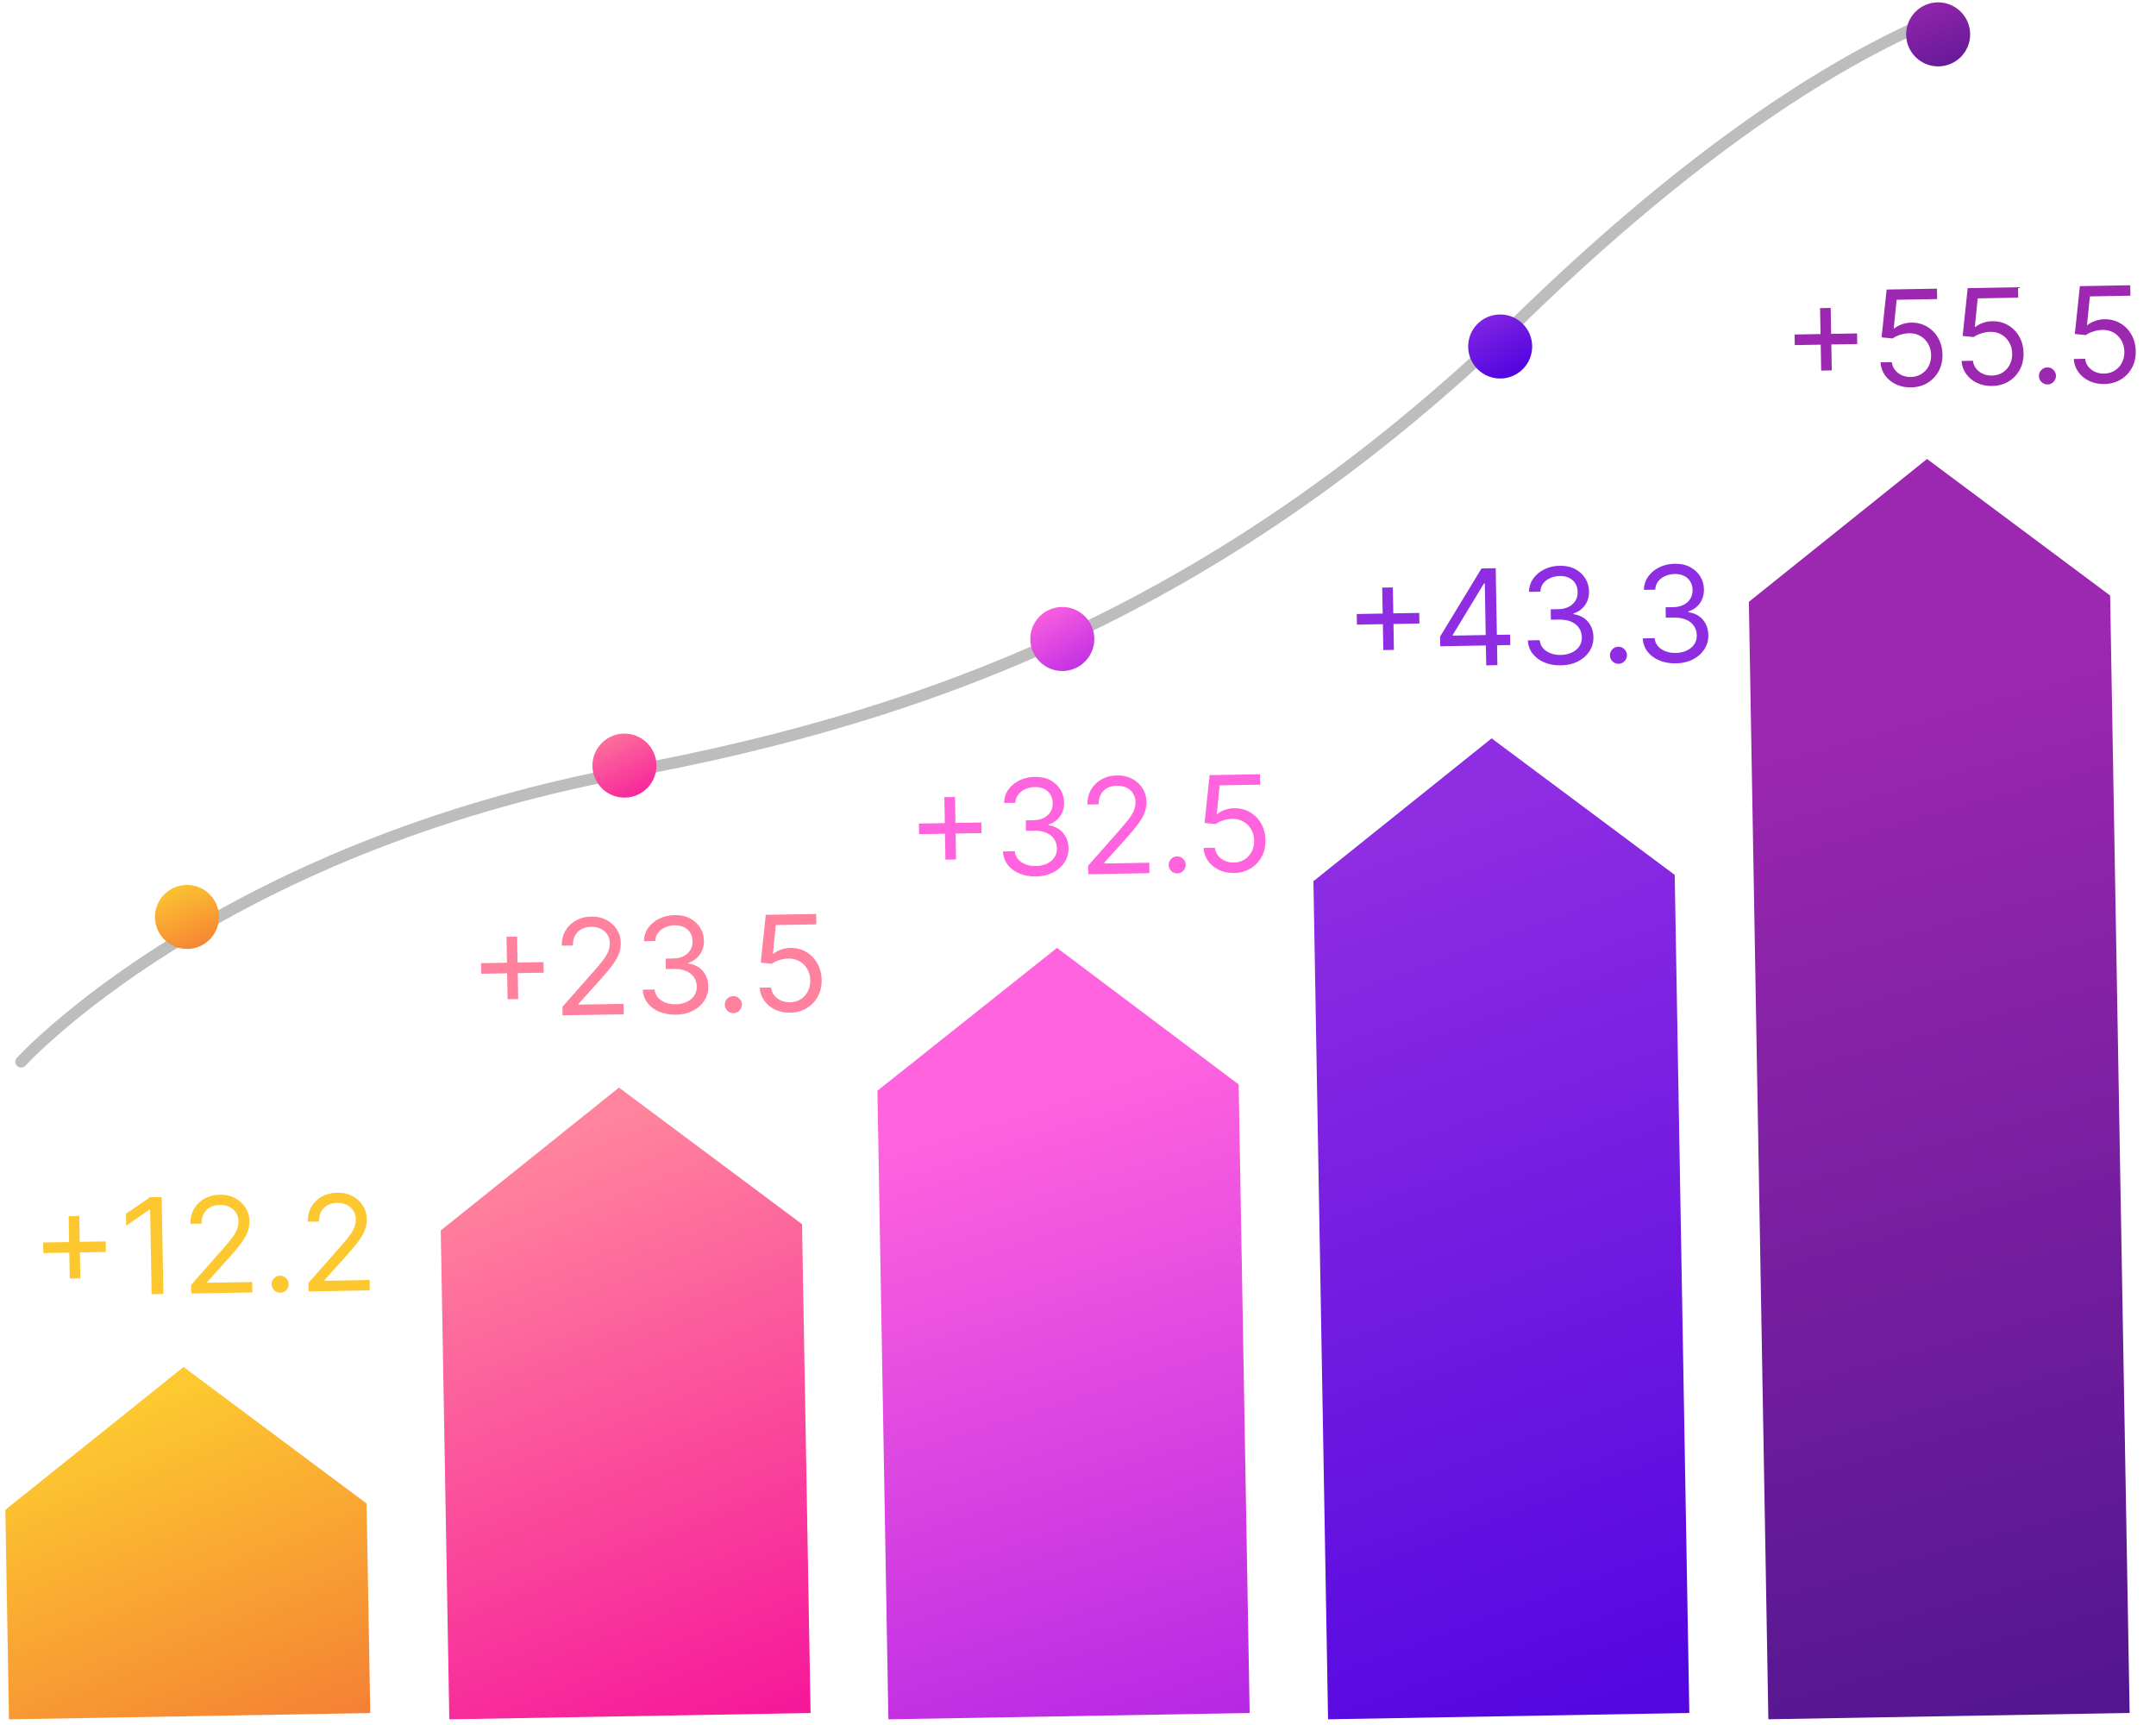
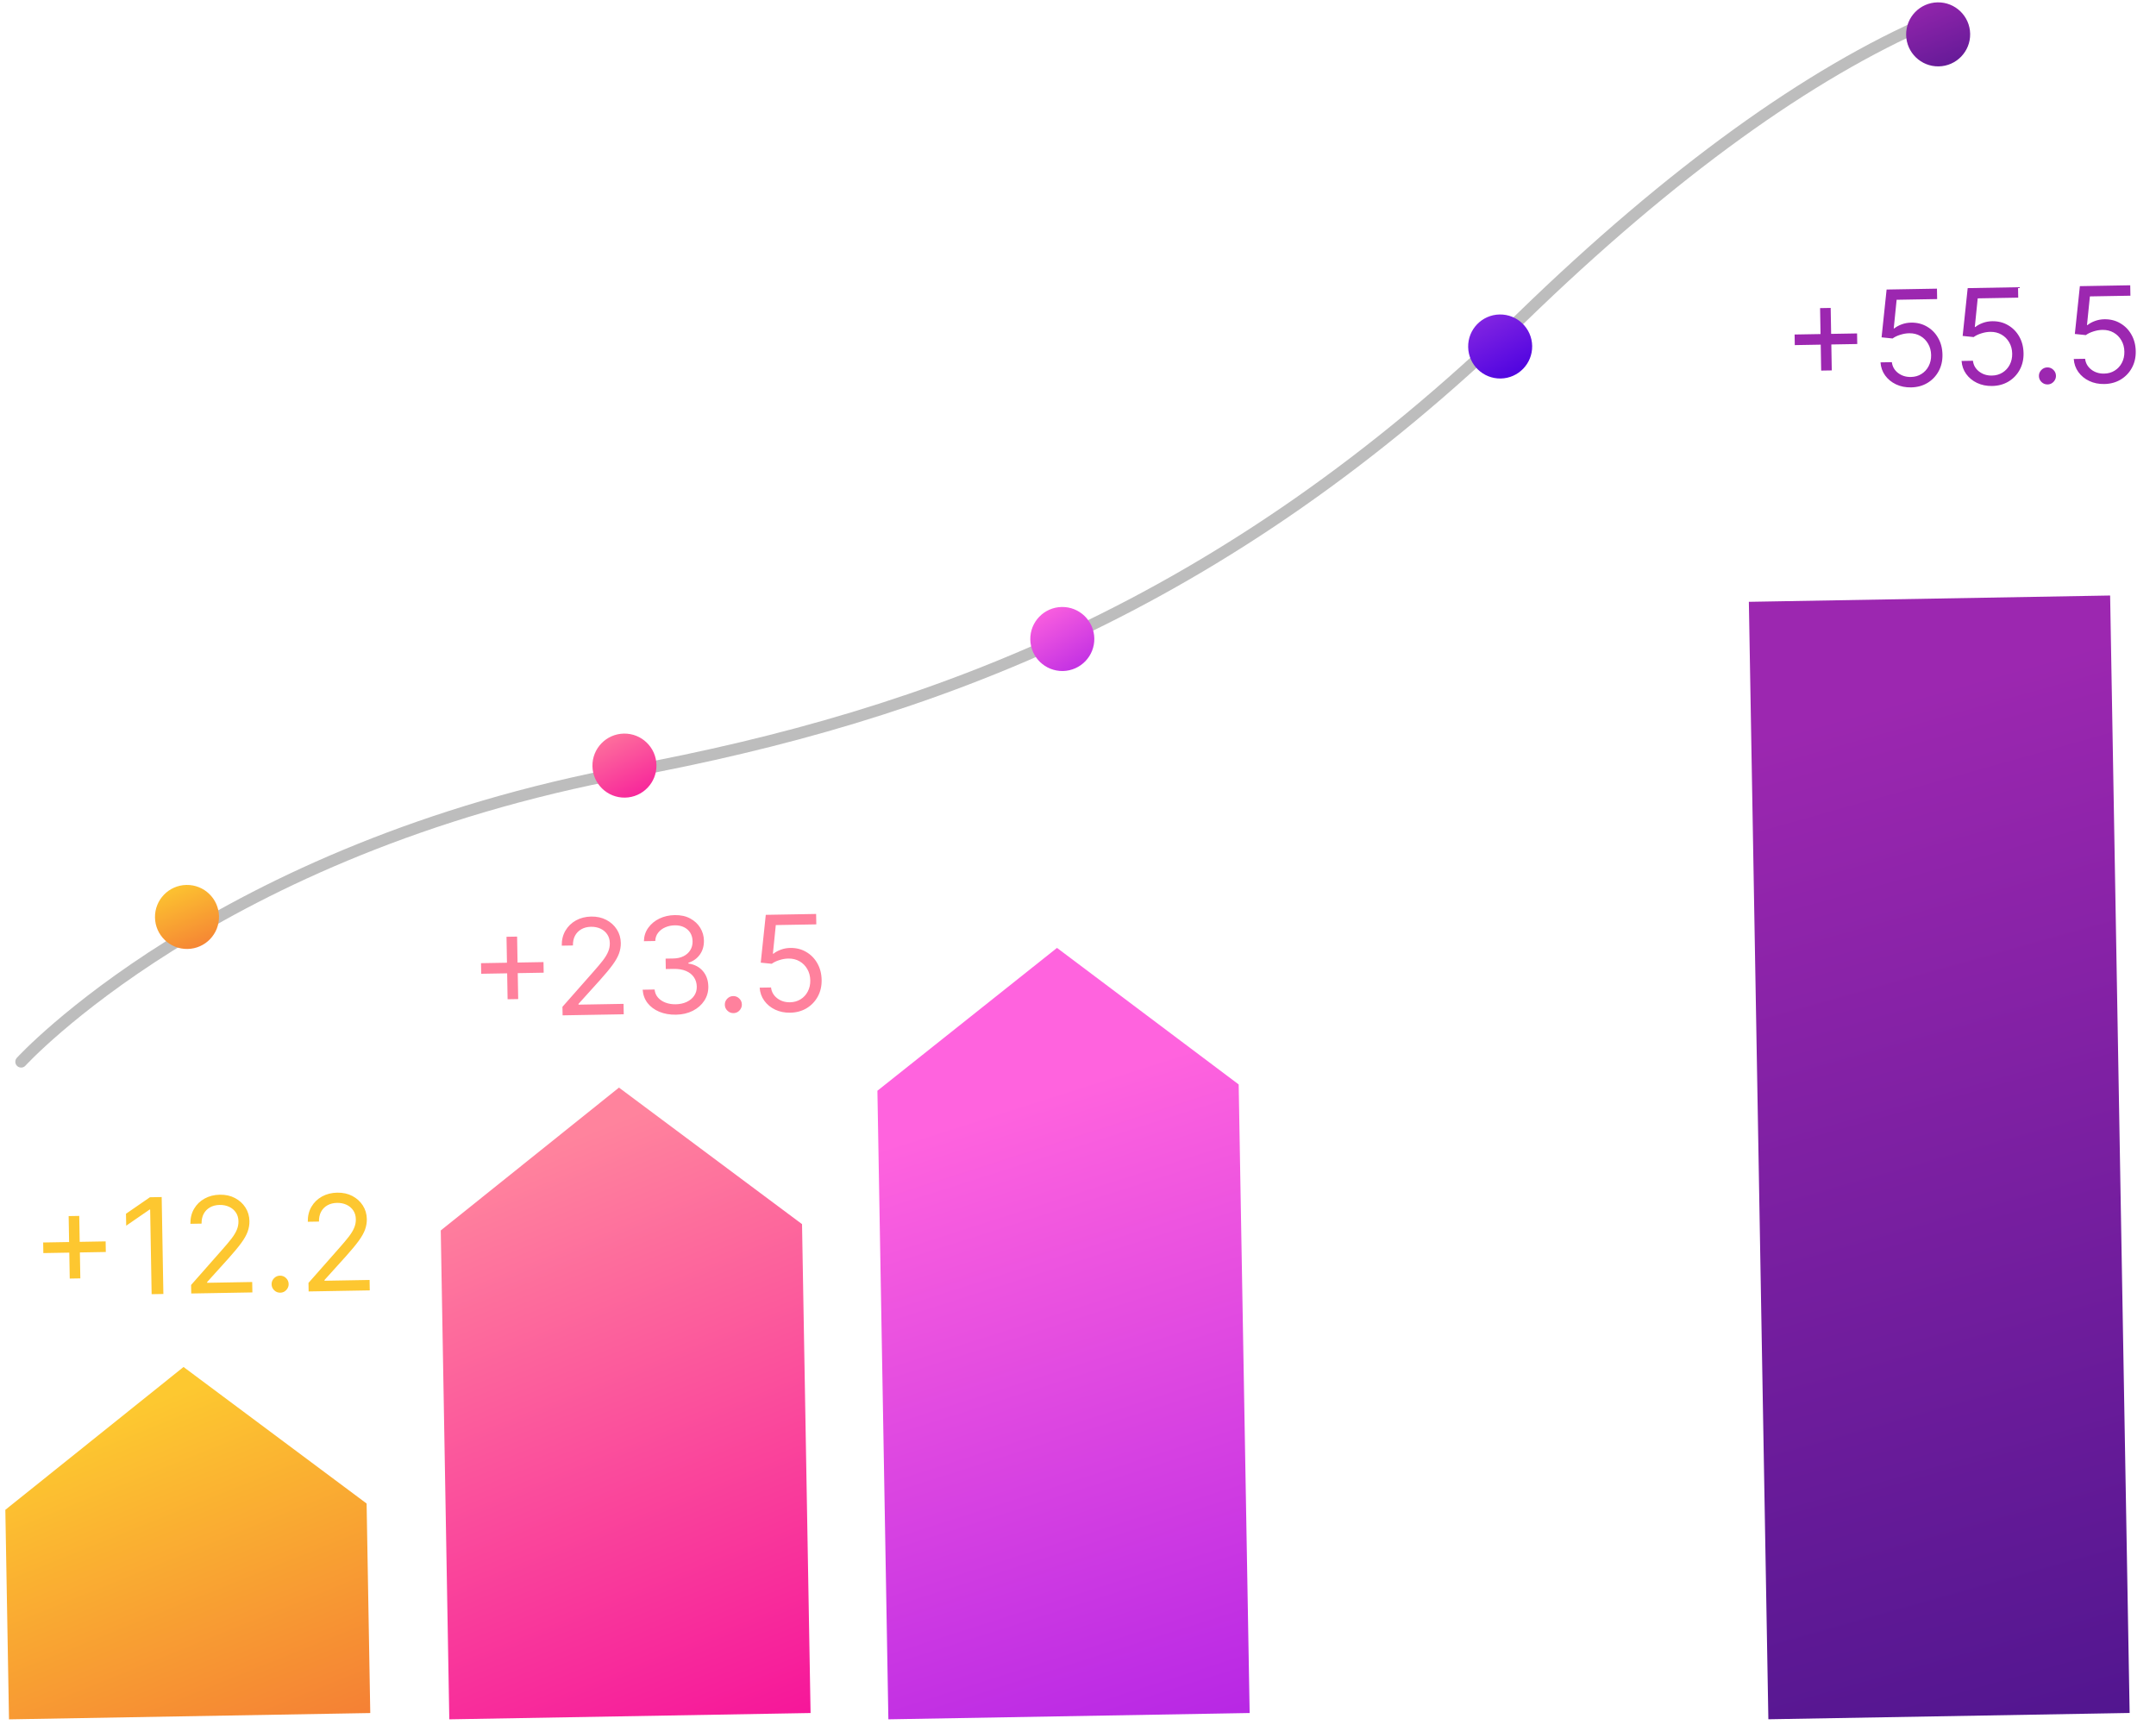
<svg xmlns="http://www.w3.org/2000/svg" width="200" height="160" viewBox="0 0 200 160" fill="none">
  <path d="M34.008 139.457L17.026 126.793L0.495 140.042L0.835 159.476L34.347 158.891L34.008 139.457Z" fill="url(#paint0_linear_1_20)" />
  <path d="M6.469 118.592L6.368 112.797L7.351 112.78L7.452 118.574L6.469 118.592ZM4.021 116.228L4.004 115.245L9.799 115.143L9.816 116.127L4.021 116.228ZM14.998 111.03L15.155 120.021L14.066 120.04L13.929 112.191L13.876 112.192L11.707 113.687L11.687 112.581L13.909 111.049L14.998 111.03ZM17.74 119.976L17.727 119.186L20.637 115.885C20.979 115.499 21.26 115.163 21.481 114.878C21.701 114.59 21.863 114.321 21.967 114.07C22.074 113.817 22.125 113.552 22.12 113.277C22.115 112.961 22.034 112.689 21.878 112.46C21.724 112.232 21.516 112.057 21.254 111.935C20.991 111.814 20.697 111.756 20.372 111.762C20.027 111.768 19.727 111.845 19.472 111.993C19.22 112.138 19.025 112.339 18.889 112.596C18.756 112.853 18.693 113.153 18.699 113.495L17.663 113.513C17.654 112.986 17.767 112.522 18.003 112.12C18.239 111.717 18.564 111.401 18.979 111.172C19.396 110.942 19.867 110.822 20.391 110.813C20.918 110.804 21.386 110.907 21.797 111.122C22.208 111.338 22.532 111.632 22.77 112.006C23.008 112.379 23.131 112.797 23.139 113.259C23.144 113.59 23.09 113.915 22.976 114.233C22.864 114.548 22.665 114.901 22.379 115.293C22.096 115.681 21.702 116.156 21.197 116.719L19.215 118.914L19.216 118.984L23.395 118.911L23.412 119.877L17.74 119.976ZM25.999 119.902C25.782 119.906 25.595 119.831 25.438 119.679C25.28 119.527 25.199 119.342 25.195 119.125C25.191 118.909 25.266 118.722 25.418 118.564C25.57 118.406 25.755 118.325 25.971 118.321C26.188 118.318 26.375 118.392 26.533 118.544C26.691 118.697 26.772 118.881 26.776 119.098C26.778 119.241 26.744 119.374 26.673 119.495C26.605 119.616 26.511 119.714 26.392 119.79C26.276 119.862 26.145 119.899 25.999 119.902ZM28.63 119.786L28.616 118.995L31.527 115.695C31.868 115.309 32.15 114.973 32.37 114.688C32.59 114.4 32.752 114.131 32.856 113.88C32.963 113.627 33.014 113.362 33.009 113.087C33.004 112.771 32.923 112.499 32.767 112.27C32.614 112.042 32.406 111.867 32.143 111.745C31.88 111.624 31.587 111.566 31.262 111.572C30.916 111.578 30.616 111.655 30.361 111.803C30.109 111.948 29.915 112.149 29.779 112.406C29.646 112.663 29.582 112.963 29.588 113.305L28.552 113.323C28.543 112.796 28.656 112.332 28.892 111.929C29.128 111.527 29.453 111.211 29.868 110.981C30.286 110.752 30.756 110.632 31.28 110.623C31.807 110.614 32.276 110.717 32.686 110.932C33.097 111.148 33.421 111.442 33.659 111.815C33.897 112.189 34.02 112.607 34.028 113.069C34.034 113.4 33.979 113.725 33.865 114.043C33.753 114.358 33.554 114.711 33.269 115.103C32.986 115.491 32.591 115.966 32.086 116.528L30.104 118.724L30.105 118.794L34.285 118.721L34.301 119.687L28.63 119.786Z" fill="#FDC730" />
  <path d="M74.4 113.543L57.418 100.879L40.887 114.128L41.679 159.474L75.192 158.889L74.4 113.543Z" fill="url(#paint1_linear_1_20)" />
  <path d="M47.087 92.685L46.986 86.89L47.969 86.873L48.07 92.668L47.087 92.685ZM44.639 90.321L44.622 89.338L50.417 89.237L50.434 90.22L44.639 90.321ZM52.189 94.177L52.175 93.386L55.086 90.086C55.428 89.7 55.709 89.364 55.93 89.079C56.15 88.791 56.312 88.522 56.416 88.271C56.523 88.018 56.574 87.753 56.569 87.478C56.564 87.162 56.483 86.89 56.327 86.661C56.173 86.433 55.965 86.258 55.703 86.136C55.44 86.015 55.146 85.957 54.821 85.963C54.476 85.969 54.176 86.046 53.921 86.194C53.669 86.339 53.474 86.54 53.338 86.797C53.205 87.054 53.142 87.353 53.148 87.696L52.112 87.714C52.102 87.187 52.216 86.723 52.452 86.32C52.688 85.918 53.013 85.602 53.428 85.372C53.845 85.143 54.316 85.023 54.84 85.014C55.367 85.005 55.835 85.108 56.246 85.323C56.657 85.538 56.981 85.833 57.219 86.206C57.457 86.58 57.58 86.998 57.588 87.46C57.593 87.791 57.539 88.115 57.425 88.434C57.313 88.749 57.114 89.102 56.828 89.494C56.545 89.882 56.151 90.357 55.645 90.919L53.664 93.115L53.665 93.185L57.844 93.112L57.861 94.078L52.189 94.177ZM62.714 94.116C62.135 94.126 61.617 94.035 61.159 93.844C60.705 93.653 60.342 93.383 60.069 93.034C59.8 92.681 59.649 92.269 59.617 91.799L60.724 91.779C60.752 92.069 60.856 92.317 61.035 92.525C61.215 92.73 61.447 92.886 61.733 92.996C62.019 93.105 62.334 93.156 62.68 93.15C63.066 93.144 63.407 93.07 63.703 92.93C64 92.791 64.231 92.599 64.396 92.356C64.562 92.113 64.642 91.834 64.636 91.518C64.63 91.187 64.543 90.897 64.375 90.648C64.207 90.397 63.963 90.202 63.645 90.064C63.326 89.926 62.939 89.861 62.482 89.869L61.762 89.882L61.745 88.916L62.465 88.903C62.822 88.897 63.134 88.827 63.401 88.694C63.671 88.56 63.88 88.375 64.028 88.138C64.179 87.901 64.252 87.625 64.247 87.309C64.241 87.005 64.169 86.741 64.031 86.518C63.892 86.295 63.699 86.123 63.451 86.001C63.206 85.879 62.918 85.822 62.587 85.827C62.277 85.833 61.985 85.895 61.712 86.014C61.442 86.13 61.222 86.296 61.053 86.513C60.884 86.727 60.795 86.983 60.786 87.281L59.732 87.3C59.742 86.828 59.876 86.413 60.136 86.055C60.396 85.693 60.74 85.409 61.167 85.202C61.596 84.996 62.07 84.888 62.588 84.879C63.144 84.869 63.623 84.973 64.025 85.192C64.427 85.407 64.738 85.696 64.958 86.058C65.178 86.42 65.292 86.814 65.299 87.238C65.308 87.744 65.182 88.178 64.922 88.54C64.665 88.901 64.311 89.155 63.86 89.301L63.861 89.371C64.43 89.454 64.878 89.688 65.204 90.072C65.529 90.453 65.697 90.928 65.707 91.499C65.716 91.988 65.59 92.429 65.331 92.823C65.074 93.214 64.719 93.525 64.267 93.755C63.814 93.985 63.297 94.106 62.714 94.116ZM68.042 93.97C67.825 93.974 67.638 93.9 67.48 93.747C67.322 93.595 67.241 93.41 67.238 93.194C67.234 92.977 67.308 92.79 67.461 92.632C67.613 92.474 67.797 92.394 68.014 92.39C68.231 92.386 68.418 92.46 68.576 92.613C68.734 92.765 68.814 92.95 68.818 93.166C68.821 93.31 68.786 93.442 68.715 93.563C68.647 93.684 68.554 93.783 68.435 93.858C68.319 93.93 68.188 93.968 68.042 93.97ZM73.303 93.931C72.788 93.94 72.322 93.846 71.906 93.648C71.49 93.45 71.154 93.175 70.899 92.823C70.644 92.47 70.501 92.065 70.469 91.609L71.523 91.591C71.571 91.997 71.761 92.33 72.094 92.591C72.429 92.849 72.826 92.973 73.286 92.965C73.655 92.959 73.981 92.867 74.265 92.689C74.552 92.511 74.774 92.27 74.933 91.966C75.094 91.659 75.172 91.313 75.165 90.93C75.158 90.538 75.066 90.19 74.888 89.885C74.713 89.578 74.474 89.338 74.173 89.165C73.871 88.991 73.528 88.906 73.145 88.91C72.87 88.912 72.588 88.959 72.3 89.052C72.012 89.142 71.775 89.256 71.59 89.394L70.57 89.289L71.037 84.854L75.707 84.773L75.724 85.739L71.967 85.804L71.697 88.461L71.749 88.46C71.931 88.311 72.16 88.185 72.437 88.084C72.713 87.982 73.002 87.929 73.303 87.924C73.854 87.914 74.346 88.037 74.781 88.293C75.219 88.546 75.564 88.897 75.818 89.347C76.075 89.796 76.208 90.312 76.218 90.894C76.228 91.468 76.109 91.982 75.859 92.437C75.612 92.889 75.267 93.25 74.824 93.518C74.38 93.783 73.874 93.921 73.303 93.931Z" fill="#FF819D" />
  <path d="M114.905 100.586L98.052 87.921L81.392 101.171L82.41 159.473L115.923 158.888L114.905 100.586Z" fill="url(#paint2_linear_1_20)" />
-   <path d="M87.705 79.736L87.603 73.941L88.587 73.924L88.688 79.719L87.705 79.736ZM85.257 77.372L85.24 76.389L91.035 76.288L91.052 77.271L85.257 77.372ZM96.125 81.293C95.545 81.303 95.027 81.213 94.57 81.021C94.116 80.83 93.752 80.56 93.48 80.21C93.21 79.858 93.06 79.446 93.028 78.976L94.134 78.956C94.163 79.246 94.267 79.494 94.446 79.702C94.625 79.906 94.858 80.064 95.144 80.173C95.429 80.282 95.745 80.333 96.09 80.327C96.477 80.321 96.818 80.247 97.114 80.108C97.41 79.968 97.641 79.776 97.807 79.533C97.972 79.29 98.052 79.011 98.047 78.695C98.041 78.364 97.954 78.074 97.786 77.826C97.617 77.574 97.374 77.379 97.055 77.241C96.737 77.103 96.349 77.038 95.892 77.046L95.173 77.059L95.156 76.093L95.876 76.08C96.233 76.074 96.545 76.004 96.812 75.871C97.082 75.737 97.291 75.552 97.439 75.315C97.59 75.079 97.663 74.802 97.657 74.486C97.652 74.182 97.58 73.918 97.441 73.695C97.303 73.472 97.109 73.3 96.861 73.178C96.616 73.056 96.328 72.999 95.998 73.004C95.687 73.01 95.396 73.072 95.123 73.191C94.852 73.307 94.633 73.473 94.464 73.69C94.295 73.903 94.206 74.16 94.196 74.459L93.143 74.477C93.152 74.005 93.287 73.59 93.547 73.231C93.807 72.87 94.15 72.586 94.577 72.379C95.007 72.173 95.481 72.065 95.999 72.056C96.555 72.046 97.034 72.15 97.436 72.369C97.838 72.584 98.148 72.873 98.369 73.235C98.589 73.597 98.702 73.99 98.71 74.415C98.719 74.921 98.593 75.355 98.333 75.717C98.076 76.079 97.722 76.332 97.27 76.478L97.272 76.548C97.841 76.632 98.288 76.865 98.614 77.249C98.94 77.63 99.108 78.105 99.118 78.676C99.126 79.165 99.001 79.606 98.741 80C98.485 80.391 98.13 80.702 97.677 80.932C97.225 81.162 96.707 81.283 96.125 81.293ZM100.956 81.086L100.942 80.295L103.853 76.995C104.195 76.609 104.476 76.273 104.696 75.988C104.917 75.7 105.079 75.431 105.183 75.18C105.29 74.927 105.341 74.662 105.336 74.387C105.33 74.071 105.249 73.799 105.093 73.57C104.94 73.341 104.732 73.167 104.469 73.045C104.207 72.924 103.913 72.866 103.588 72.872C103.243 72.878 102.942 72.955 102.687 73.103C102.435 73.248 102.241 73.449 102.105 73.706C101.972 73.963 101.908 74.262 101.914 74.605L100.878 74.623C100.869 74.096 100.982 73.632 101.218 73.229C101.454 72.827 101.78 72.511 102.194 72.281C102.612 72.052 103.083 71.932 103.606 71.923C104.133 71.914 104.602 72.017 105.013 72.232C105.423 72.448 105.748 72.742 105.985 73.115C106.223 73.489 106.346 73.907 106.354 74.369C106.36 74.7 106.306 75.024 106.191 75.343C106.08 75.658 105.881 76.011 105.595 76.403C105.312 76.791 104.918 77.266 104.412 77.828L102.43 80.023L102.432 80.094L106.611 80.021L106.628 80.987L100.956 81.086ZM109.215 81.012C108.998 81.016 108.811 80.941 108.653 80.789C108.495 80.636 108.415 80.452 108.411 80.235C108.407 80.019 108.481 79.832 108.634 79.674C108.786 79.516 108.971 79.435 109.187 79.431C109.404 79.427 109.591 79.502 109.749 79.654C109.907 79.807 109.987 79.991 109.991 80.208C109.994 80.351 109.959 80.484 109.888 80.605C109.82 80.726 109.727 80.824 109.608 80.899C109.492 80.972 109.361 81.009 109.215 81.012ZM114.476 80.973C113.961 80.982 113.495 80.887 113.079 80.69C112.663 80.492 112.327 80.217 112.072 79.864C111.817 79.511 111.674 79.107 111.643 78.651L112.696 78.632C112.744 79.038 112.934 79.372 113.267 79.632C113.602 79.89 114 80.015 114.459 80.007C114.828 80 115.154 79.908 115.438 79.731C115.725 79.553 115.947 79.312 116.106 79.007C116.267 78.7 116.345 78.355 116.338 77.972C116.331 77.579 116.239 77.231 116.061 76.927C115.886 76.62 115.647 76.379 115.346 76.206C115.044 76.033 114.701 75.948 114.318 75.952C114.043 75.954 113.761 76.001 113.473 76.094C113.185 76.184 112.948 76.298 112.763 76.436L111.743 76.33L112.21 71.896L116.881 71.814L116.897 72.78L113.14 72.846L112.87 75.503L112.923 75.502C113.104 75.352 113.333 75.227 113.61 75.125C113.886 75.024 114.175 74.971 114.476 74.965C115.027 74.956 115.519 75.079 115.954 75.335C116.392 75.588 116.737 75.939 116.991 76.388C117.248 76.837 117.381 77.353 117.391 77.936C117.401 78.509 117.282 79.024 117.032 79.479C116.785 79.931 116.44 80.291 115.997 80.56C115.554 80.825 115.047 80.963 114.476 80.973Z" fill="#FF63DE" />
-   <path d="M155.353 81.15L138.37 68.487L121.84 81.735L123.197 159.471L156.709 158.886L155.353 81.15Z" fill="url(#paint3_linear_1_20)" />
-   <path d="M128.323 60.298L128.221 54.504L129.205 54.487L129.306 60.281L128.323 60.298ZM125.875 57.935L125.858 56.952L131.653 56.85L131.67 57.834L125.875 57.935ZM133.605 59.943L133.589 59.047L137.431 52.727L138.081 52.716L138.105 54.103L137.666 54.111L134.763 58.886L134.764 58.956L140.085 58.864L140.102 59.829L133.605 59.943ZM137.869 61.713L137.832 59.597L137.825 59.18L137.712 52.722L138.748 52.704L138.905 61.695L137.869 61.713ZM144.819 61.714C144.24 61.724 143.721 61.634 143.264 61.443C142.81 61.252 142.447 60.981 142.174 60.632C141.905 60.28 141.754 59.868 141.722 59.397L142.829 59.378C142.857 59.667 142.961 59.916 143.14 60.123C143.319 60.328 143.552 60.485 143.838 60.594C144.124 60.703 144.439 60.755 144.785 60.749C145.171 60.742 145.512 60.669 145.808 60.529C146.105 60.389 146.335 60.198 146.501 59.955C146.667 59.712 146.747 59.432 146.741 59.116C146.735 58.786 146.648 58.496 146.48 58.247C146.312 57.995 146.068 57.8 145.75 57.663C145.431 57.525 145.043 57.46 144.587 57.468L143.867 57.48L143.85 56.514L144.57 56.502C144.927 56.496 145.239 56.426 145.506 56.292C145.776 56.159 145.985 55.974 146.133 55.737C146.284 55.5 146.357 55.224 146.351 54.907C146.346 54.603 146.274 54.339 146.136 54.116C145.997 53.893 145.804 53.721 145.556 53.6C145.311 53.478 145.023 53.42 144.692 53.426C144.382 53.431 144.09 53.493 143.817 53.612C143.547 53.728 143.327 53.895 143.158 54.111C142.989 54.325 142.9 54.581 142.891 54.88L141.837 54.898C141.846 54.427 141.981 54.012 142.241 53.653C142.501 53.291 142.845 53.007 143.271 52.801C143.701 52.594 144.175 52.486 144.693 52.477C145.249 52.468 145.728 52.572 146.13 52.79C146.532 53.006 146.843 53.295 147.063 53.657C147.283 54.019 147.397 54.412 147.404 54.836C147.413 55.343 147.287 55.777 147.027 56.138C146.77 56.5 146.416 56.754 145.965 56.899L145.966 56.969C146.535 57.053 146.983 57.287 147.309 57.67C147.634 58.051 147.802 58.527 147.812 59.098C147.821 59.586 147.695 60.028 147.436 60.422C147.179 60.812 146.824 61.123 146.372 61.354C145.919 61.584 145.402 61.704 144.819 61.714ZM150.147 61.569C149.93 61.572 149.743 61.498 149.585 61.346C149.427 61.193 149.346 61.009 149.343 60.792C149.339 60.576 149.413 60.389 149.565 60.231C149.718 60.073 149.902 59.992 150.119 59.988C150.336 59.985 150.523 60.059 150.681 60.211C150.838 60.364 150.919 60.548 150.923 60.765C150.925 60.908 150.891 61.041 150.82 61.162C150.752 61.283 150.659 61.381 150.54 61.456C150.424 61.529 150.293 61.566 150.147 61.569ZM155.479 61.528C154.9 61.538 154.381 61.448 153.924 61.257C153.47 61.066 153.107 60.795 152.834 60.446C152.565 60.093 152.414 59.682 152.382 59.211L153.489 59.192C153.517 59.481 153.621 59.73 153.8 59.937C153.979 60.142 154.212 60.299 154.498 60.408C154.784 60.517 155.099 60.569 155.445 60.563C155.831 60.556 156.172 60.483 156.468 60.343C156.765 60.203 156.995 60.012 157.161 59.769C157.327 59.526 157.407 59.246 157.401 58.93C157.395 58.6 157.308 58.31 157.14 58.061C156.972 57.809 156.728 57.614 156.41 57.477C156.091 57.339 155.703 57.274 155.247 57.282L154.527 57.294L154.51 56.328L155.23 56.316C155.587 56.31 155.899 56.24 156.166 56.106C156.436 55.973 156.645 55.788 156.793 55.551C156.944 55.314 157.017 55.038 157.011 54.721C157.006 54.417 156.934 54.153 156.796 53.93C156.657 53.707 156.464 53.535 156.216 53.413C155.971 53.292 155.683 53.234 155.352 53.24C155.042 53.245 154.75 53.307 154.477 53.426C154.207 53.542 153.987 53.709 153.818 53.925C153.649 54.139 153.56 54.395 153.551 54.694L152.497 54.712C152.506 54.241 152.641 53.826 152.901 53.467C153.161 53.105 153.505 52.821 153.931 52.615C154.361 52.408 154.835 52.3 155.353 52.291C155.909 52.282 156.388 52.386 156.79 52.604C157.192 52.82 157.503 53.108 157.723 53.471C157.943 53.833 158.057 54.226 158.064 54.65C158.073 55.157 157.947 55.591 157.687 55.952C157.43 56.314 157.076 56.568 156.625 56.713L156.626 56.783C157.195 56.867 157.643 57.101 157.969 57.484C158.294 57.865 158.462 58.341 158.472 58.912C158.481 59.4 158.355 59.842 158.096 60.236C157.839 60.626 157.484 60.937 157.032 61.167C156.579 61.398 156.061 61.518 155.479 61.528Z" fill="#8E2DE2" />
-   <path d="M195.745 55.236L178.762 42.573L162.232 55.821L164.041 159.469L197.554 158.884L195.745 55.236Z" fill="url(#paint4_linear_1_20)" />
+   <path d="M195.745 55.236L162.232 55.821L164.041 159.469L197.554 158.884L195.745 55.236Z" fill="url(#paint4_linear_1_20)" />
  <path d="M168.94 34.374L168.839 28.579L169.822 28.562L169.923 34.357L168.94 34.374ZM166.492 32.01L166.475 31.027L172.27 30.926L172.287 31.909L166.492 32.01ZM177.277 35.932C176.762 35.941 176.296 35.847 175.88 35.649C175.463 35.451 175.128 35.176 174.873 34.824C174.618 34.471 174.475 34.066 174.443 33.61L175.497 33.592C175.545 33.998 175.735 34.331 176.068 34.592C176.403 34.849 176.8 34.974 177.26 34.966C177.629 34.96 177.955 34.868 178.239 34.69C178.525 34.512 178.748 34.271 178.907 33.967C179.068 33.66 179.146 33.315 179.139 32.931C179.132 32.539 179.04 32.191 178.862 31.886C178.686 31.579 178.448 31.339 178.146 31.166C177.845 30.992 177.502 30.907 177.119 30.911C176.844 30.913 176.562 30.96 176.274 31.053C175.985 31.143 175.749 31.257 175.564 31.395L174.543 31.29L175.01 26.855L179.681 26.774L179.698 27.74L175.94 27.805L175.671 30.462L175.723 30.461C175.905 30.312 176.134 30.186 176.41 30.085C176.687 29.983 176.976 29.93 177.277 29.925C177.827 29.915 178.32 30.038 178.755 30.294C179.192 30.547 179.538 30.898 179.792 31.348C180.049 31.797 180.182 32.313 180.192 32.895C180.202 33.469 180.082 33.983 179.833 34.438C179.586 34.891 179.241 35.251 178.798 35.519C178.354 35.785 177.847 35.922 177.277 35.932ZM184.798 35.801C184.283 35.81 183.817 35.715 183.401 35.518C182.985 35.32 182.649 35.045 182.394 34.692C182.139 34.34 181.996 33.935 181.964 33.479L183.018 33.461C183.066 33.867 183.256 34.2 183.589 34.461C183.924 34.718 184.321 34.843 184.781 34.835C185.15 34.829 185.476 34.736 185.76 34.559C186.046 34.381 186.269 34.14 186.428 33.836C186.589 33.529 186.667 33.183 186.66 32.8C186.653 32.408 186.561 32.059 186.383 31.755C186.207 31.448 185.969 31.208 185.667 31.034C185.366 30.861 185.023 30.776 184.64 30.78C184.365 30.782 184.083 30.829 183.795 30.922C183.507 31.012 183.27 31.126 183.085 31.264L182.064 31.159L182.531 26.724L187.202 26.642L187.219 27.608L183.461 27.674L183.192 30.331L183.244 30.33C183.426 30.18 183.655 30.055 183.932 29.953C184.208 29.852 184.497 29.799 184.798 29.794C185.348 29.784 185.841 29.907 186.276 30.163C186.713 30.416 187.059 30.767 187.313 31.216C187.57 31.666 187.703 32.181 187.713 32.764C187.723 33.337 187.603 33.852 187.354 34.307C187.107 34.759 186.762 35.12 186.319 35.388C185.875 35.653 185.368 35.791 184.798 35.801ZM189.943 35.658C189.726 35.662 189.539 35.588 189.381 35.435C189.224 35.283 189.143 35.099 189.139 34.882C189.135 34.665 189.21 34.478 189.362 34.32C189.514 34.163 189.699 34.082 189.915 34.078C190.132 34.074 190.319 34.148 190.477 34.301C190.635 34.453 190.716 34.638 190.719 34.854C190.722 34.998 190.688 35.13 190.617 35.251C190.548 35.373 190.455 35.471 190.336 35.546C190.22 35.618 190.089 35.656 189.943 35.658ZM195.204 35.619C194.689 35.628 194.223 35.534 193.807 35.336C193.391 35.139 193.055 34.863 192.8 34.511C192.545 34.158 192.402 33.754 192.371 33.297L193.424 33.279C193.472 33.685 193.663 34.018 193.995 34.279C194.33 34.537 194.728 34.661 195.187 34.653C195.556 34.647 195.882 34.555 196.166 34.377C196.453 34.2 196.676 33.959 196.834 33.654C196.996 33.347 197.073 33.002 197.066 32.618C197.06 32.226 196.967 31.878 196.789 31.573C196.614 31.266 196.376 31.026 196.074 30.853C195.772 30.679 195.43 30.595 195.046 30.598C194.771 30.6 194.489 30.648 194.201 30.74C193.913 30.83 193.676 30.944 193.491 31.082L192.471 30.977L192.938 26.542L197.609 26.461L197.626 27.427L193.868 27.492L193.598 30.149L193.651 30.148C193.833 29.999 194.062 29.873 194.338 29.772C194.614 29.671 194.903 29.617 195.205 29.612C195.755 29.602 196.247 29.725 196.682 29.981C197.12 30.234 197.466 30.585 197.719 31.035C197.976 31.484 198.11 32 198.12 32.582C198.13 33.156 198.01 33.67 197.76 34.125C197.513 34.578 197.168 34.938 196.725 35.206C196.282 35.472 195.775 35.609 195.204 35.619Z" fill="#9C27B0" />
  <path d="M1.961 98.481C1.961 98.481 19.977 78.726 58.316 71.577C86.304 66.358 113.459 56.348 141.15 29.453C155.153 15.855 167.916 6.781 178.978 1.982" stroke="#BDBDBD" stroke-width="1.08" stroke-linecap="round" stroke-linejoin="round" />
  <path d="M17.398 88.019C19.038 87.991 20.344 86.638 20.315 84.998C20.287 83.359 18.934 82.052 17.294 82.081C15.655 82.11 14.348 83.462 14.377 85.102C14.406 86.742 15.758 88.048 17.398 88.019Z" fill="url(#paint5_linear_1_20)" />
  <path d="M57.978 73.982C59.618 73.953 60.924 72.6 60.896 70.961C60.867 69.321 59.514 68.015 57.875 68.043C56.235 68.072 54.929 69.425 54.958 71.064C54.986 72.704 56.339 74.01 57.978 73.982Z" fill="url(#paint6_linear_1_20)" />
  <path d="M98.596 62.238C100.236 62.209 101.542 60.857 101.513 59.217C101.484 57.577 100.132 56.271 98.492 56.3C96.852 56.328 95.546 57.681 95.575 59.321C95.603 60.96 96.956 62.267 98.596 62.238Z" fill="url(#paint7_linear_1_20)" />
  <path d="M139.213 35.108C140.853 35.079 142.159 33.726 142.131 32.087C142.102 30.447 140.75 29.141 139.11 29.169C137.47 29.198 136.164 30.55 136.193 32.19C136.221 33.83 137.574 35.136 139.213 35.108Z" fill="url(#paint8_linear_1_20)" />
  <path d="M179.843 6.157C181.482 6.129 182.789 4.776 182.76 3.136C182.731 1.497 181.379 0.191 179.739 0.219C178.099 0.248 176.793 1.6 176.822 3.24C176.85 4.88 178.203 6.186 179.843 6.157Z" fill="url(#paint9_linear_1_20)" />
  <defs>
    <linearGradient id="paint0_linear_1_20" x1="10.215" y1="131.686" x2="25.446" y2="169.279" gradientUnits="userSpaceOnUse">
      <stop stop-color="#FDC830" />
      <stop offset="1" stop-color="#F37335" />
    </linearGradient>
    <linearGradient id="paint1_linear_1_20" x1="46.664" y1="108.163" x2="70.415" y2="167.358" gradientUnits="userSpaceOnUse">
      <stop stop-color="#FF839D" />
      <stop offset="1" stop-color="#F50B9A" />
    </linearGradient>
    <linearGradient id="paint2_linear_1_20" x1="90.232" y1="103.658" x2="110.247" y2="166.315" gradientUnits="userSpaceOnUse">
      <stop stop-color="#FF63DE" />
      <stop offset="1" stop-color="#B122E5" />
    </linearGradient>
    <linearGradient id="paint3_linear_1_20" x1="124.259" y1="79.56" x2="157.992" y2="171.095" gradientUnits="userSpaceOnUse">
      <stop stop-color="#8E2DE2" />
      <stop offset="1" stop-color="#4A00E0" />
    </linearGradient>
    <linearGradient id="paint4_linear_1_20" x1="168.511" y1="66.863" x2="197.373" y2="169.525" gradientUnits="userSpaceOnUse">
      <stop stop-color="#9C27B0" />
      <stop offset="1" stop-color="#4A148C" />
    </linearGradient>
    <linearGradient id="paint5_linear_1_20" x1="15.977" y1="81.758" x2="19.217" y2="89.532" gradientUnits="userSpaceOnUse">
      <stop stop-color="#FDC830" />
      <stop offset="1" stop-color="#F37335" />
    </linearGradient>
    <linearGradient id="paint6_linear_1_20" x1="55.817" y1="66.789" x2="60.294" y2="75.756" gradientUnits="userSpaceOnUse">
      <stop stop-color="#FF839D" />
      <stop offset="1" stop-color="#F50B9A" />
    </linearGradient>
    <linearGradient id="paint7_linear_1_20" x1="96.592" y1="56.031" x2="101.18" y2="63.645" gradientUnits="userSpaceOnUse">
      <stop stop-color="#FF63DE" />
      <stop offset="1" stop-color="#B122E5" />
    </linearGradient>
    <linearGradient id="paint8_linear_1_20" x1="136.995" y1="28.061" x2="140.904" y2="35.418" gradientUnits="userSpaceOnUse">
      <stop stop-color="#8E2DE2" />
      <stop offset="1" stop-color="#4A00E0" />
    </linearGradient>
    <linearGradient id="paint9_linear_1_20" x1="178.042" y1="-1.08" x2="182.436" y2="9.638" gradientUnits="userSpaceOnUse">
      <stop stop-color="#9C27B0" />
      <stop offset="1" stop-color="#4A148C" />
    </linearGradient>
  </defs>
</svg>